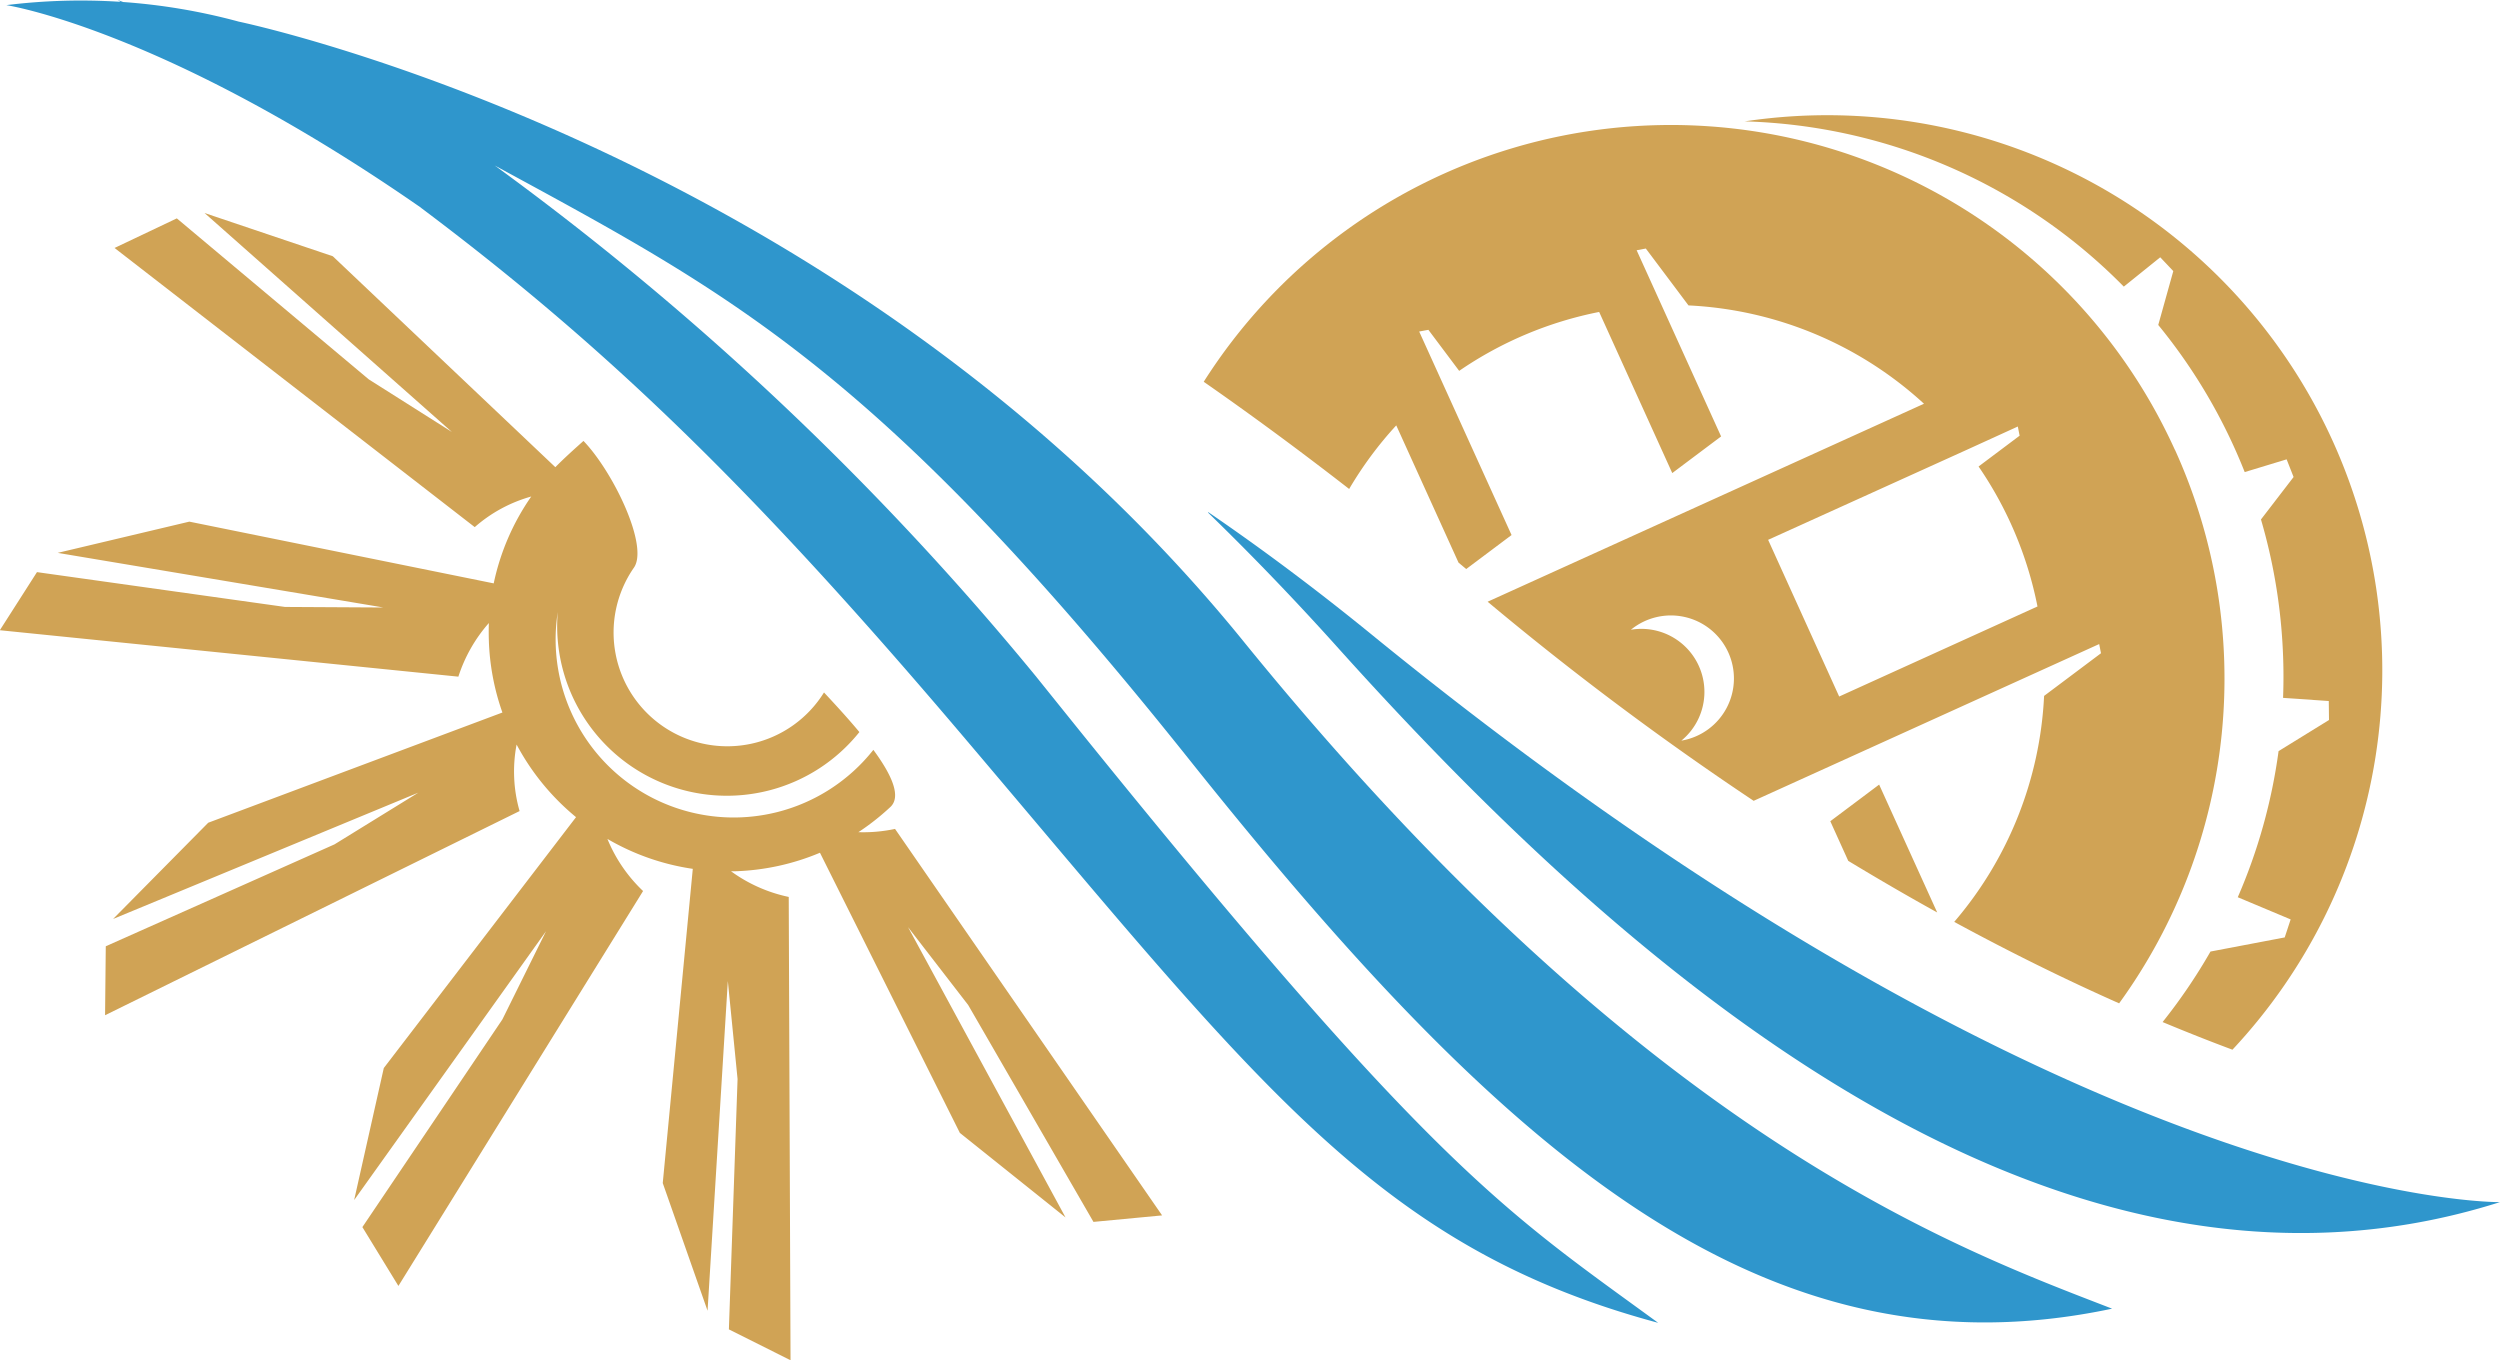
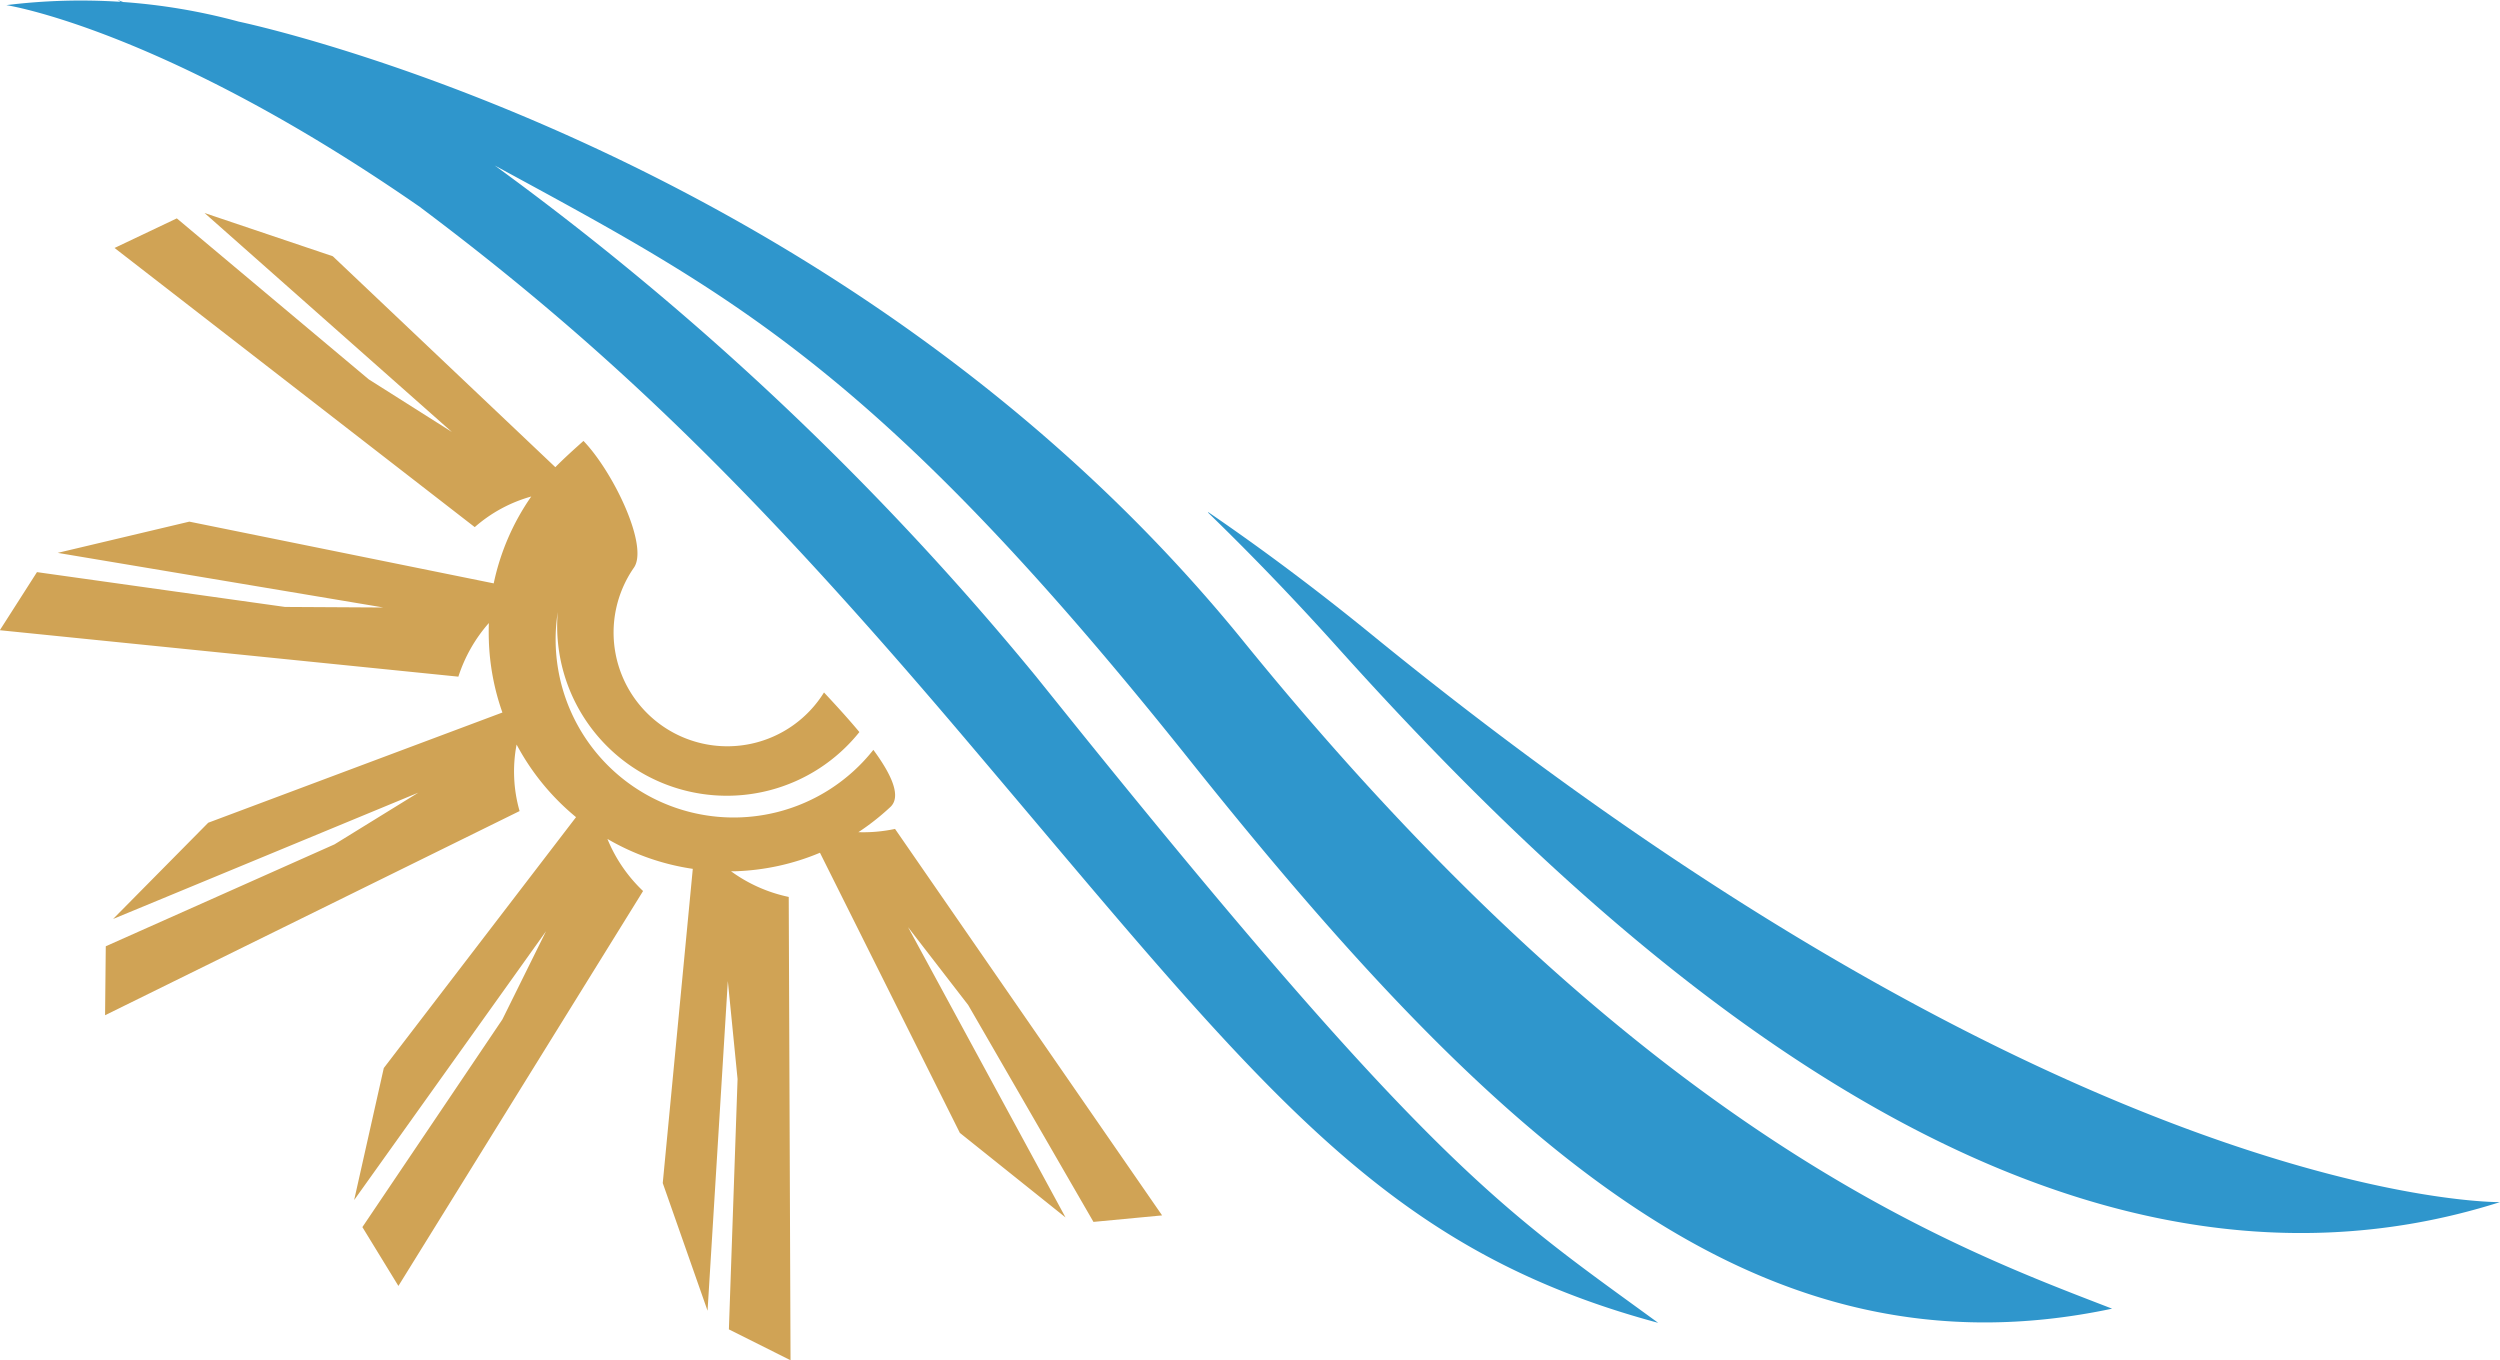
<svg xmlns="http://www.w3.org/2000/svg" width="138.811" height="75.527" viewBox="0 0 138.811 75.527">
  <g id="Groupe_1341" data-name="Groupe 1341" transform="translate(-327.267 -167.001)">
    <path id="Tracé_886" data-name="Tracé 886" d="M355.748,178.54c-14.273-9.92-23.031-11.254-23.031-11.254a33.617,33.617,0,0,1,6.34-.183l-.158-.1s.106.038.3.11a33.6,33.6,0,0,1,6.383,1.078l-.009,0s33.506,6.909,55.819,34.4,39.441,33.667,48.245,37.073c-19.478,4.128-33.946-8.806-51.262-30.516s-25.535-25.885-38.539-32.957a162.911,162.911,0,0,1,30.025,28.337l2.453,3.05c19.712,24.415,23.661,26.7,32.119,32.873-15.646-4.208-22.238-13.305-38.686-32.678-11.265-13.267-19.364-21.246-30-29.228m43.683,16.877c2.961,2.024,6,4.29,9.111,6.826,39.081,31.858,62.633,31.5,62.633,31.5-25.546,8.118-49.715-14.293-64.567-30.83-2.415-2.689-4.8-5.155-7.139-7.428Z" transform="translate(-5.097)" fill="#2f96cc" fill-rule="evenodd" />
-     <path id="Tracé_887" data-name="Tracé 887" d="M453.44,216.732l-1-2.208c.775-.58,2.024-1.517,2.712-2.034l3.224,7.1q-2.414-1.336-4.935-2.863M460,193.91,448.988,198.9l3.945,8.7,11.011-5a20.9,20.9,0,0,0-3.271-7.772l2.279-1.71-.1-.51Zm-15.785,16.132a3.5,3.5,0,1,0-2.845-6.15,3.5,3.5,0,0,1,2.8,6.158ZM471.577,193.9a30.712,30.712,0,0,1-3.1,30.736c-2.885-1.281-5.944-2.778-9.156-4.523a20.81,20.81,0,0,0,4.99-12.547c1.126-.843,3.159-2.369,3.159-2.369l-.1-.51-3.046,1.382-16.139,7.322a170.216,170.216,0,0,1-14.771-11.055l24.228-10.993a20.807,20.807,0,0,0-13.076-5.459c-.842-1.126-2.369-3.158-2.369-3.158l-.51.095,4.69,10.338c-.827.619-2.088,1.566-2.712,2.034l-4.059-8.946a20.9,20.9,0,0,0-7.772,3.271l-1.71-2.279-.511.095,5.129,11.3-2.517,1.887c-.132-.11-.265-.22-.4-.333l-.027-.022-3.458-7.621a20.718,20.718,0,0,0-2.615,3.531q-4.089-3.177-8.075-5.952a30.726,30.726,0,0,1,53.92,3.772Z" transform="translate(-23.547 -1.925)" fill="#d0a355" fill-rule="evenodd" />
-     <path id="Tracé_888" data-name="Tracé 888" d="M483.1,227.06a30.823,30.823,0,0,0-24.343-51.833c-.924.056-1.837.153-2.736.287a30.76,30.76,0,0,1,21.048,9.176l2.023-1.629.725.766-.835,2.992a30.717,30.717,0,0,1,4.8,8.168l2.328-.707.386.981-1.811,2.357a30.934,30.934,0,0,1,1.193,6.864q.092,1.536.034,3.042l2.538.175.012,1.054-2.8,1.728a30.6,30.6,0,0,1-2.265,8.112l2.936,1.232-.33,1-4.121.784a30.878,30.878,0,0,1-2.659,3.915q2.006.837,3.879,1.535" transform="translate(-31.879 -1.774)" fill="#d0a355" fill-rule="evenodd" />
    <path id="Tracé_889" data-name="Tracé 889" d="M372.865,218.666a8.36,8.36,0,0,0,3.195,1.419l.1,25.725-3.423-1.714.482-13.9-.54-5.441-1.126,18.306-2.488-7.088,1.668-17.448a13.169,13.169,0,0,1-4.74-1.661,8.332,8.332,0,0,0,1.979,2.893l-13.585,21.927-2-3.267,7.773-11.53,2.425-4.9-10.655,14.928,1.646-7.33,10.674-13.93a13.321,13.321,0,0,1-3.3-4.031,7.974,7.974,0,0,0,.166,3.693L338.1,226.653l.039-3.829,12.7-5.658,4.654-2.871-16.947,7.013,5.281-5.343,16.335-6.12a13.241,13.241,0,0,1-.753-4.008q-.015-.484,0-.96a8.4,8.4,0,0,0-1.692,2.977l-25.46-2.578,2.062-3.226,13.77,1.933,5.468.031-18.088-3.033,7.31-1.734,16.9,3.428a13.189,13.189,0,0,1,2.085-4.824,8.009,8.009,0,0,0-3.138,1.7l-20-15.5,3.458-1.643,10.654,8.936,4.62,2.925-13.733-12.158,7.119,2.4,12.357,11.712c.492-.5,1.011-.965,1.562-1.458,1.652,1.716,3.644,5.852,2.795,7.045a6.315,6.315,0,1,0,10.56,6.921c.593.636,1.308,1.409,1.965,2.2a9.423,9.423,0,0,1-16.748-6.666,9.886,9.886,0,0,0,17.524,7.653c.993,1.35,1.6,2.613.915,3.2a13.347,13.347,0,0,1-1.746,1.371,8.424,8.424,0,0,0,2.034-.181l14.829,21.459-3.811.361-6.955-12.04-3.342-4.328,8.746,16.121-5.866-4.693-7.769-15.557a13.211,13.211,0,0,1-4.721,1.029l-.224,0" transform="translate(-4.999 -3.282)" fill="#d0a355" fill-rule="evenodd" />
  </g>
</svg>